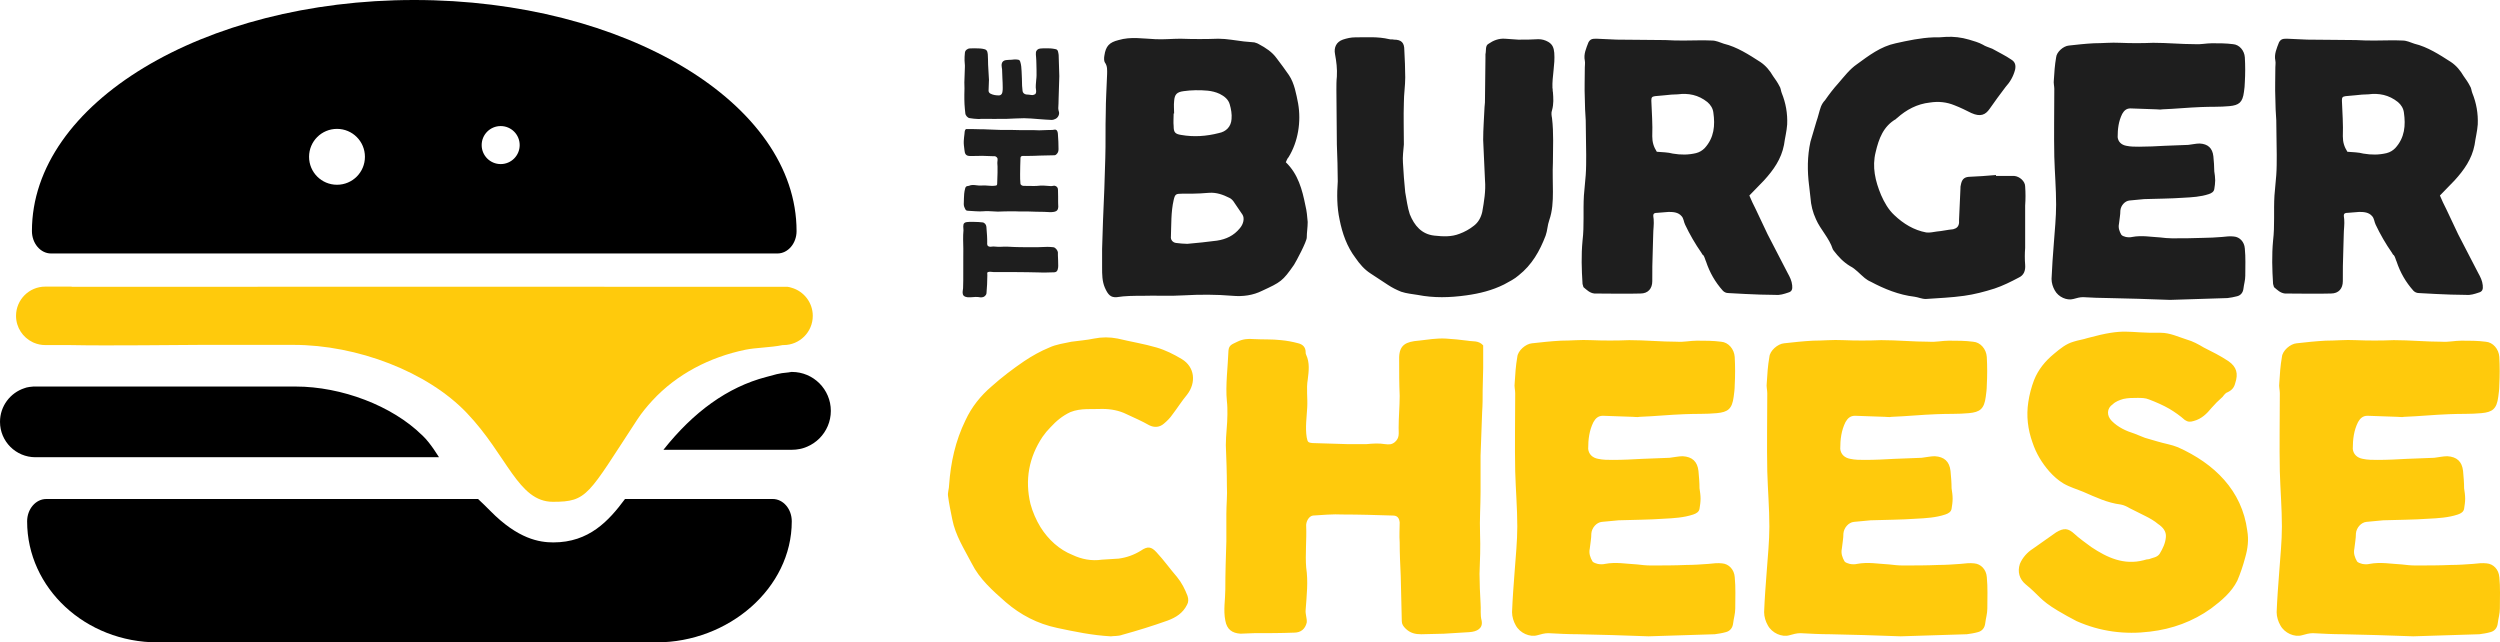
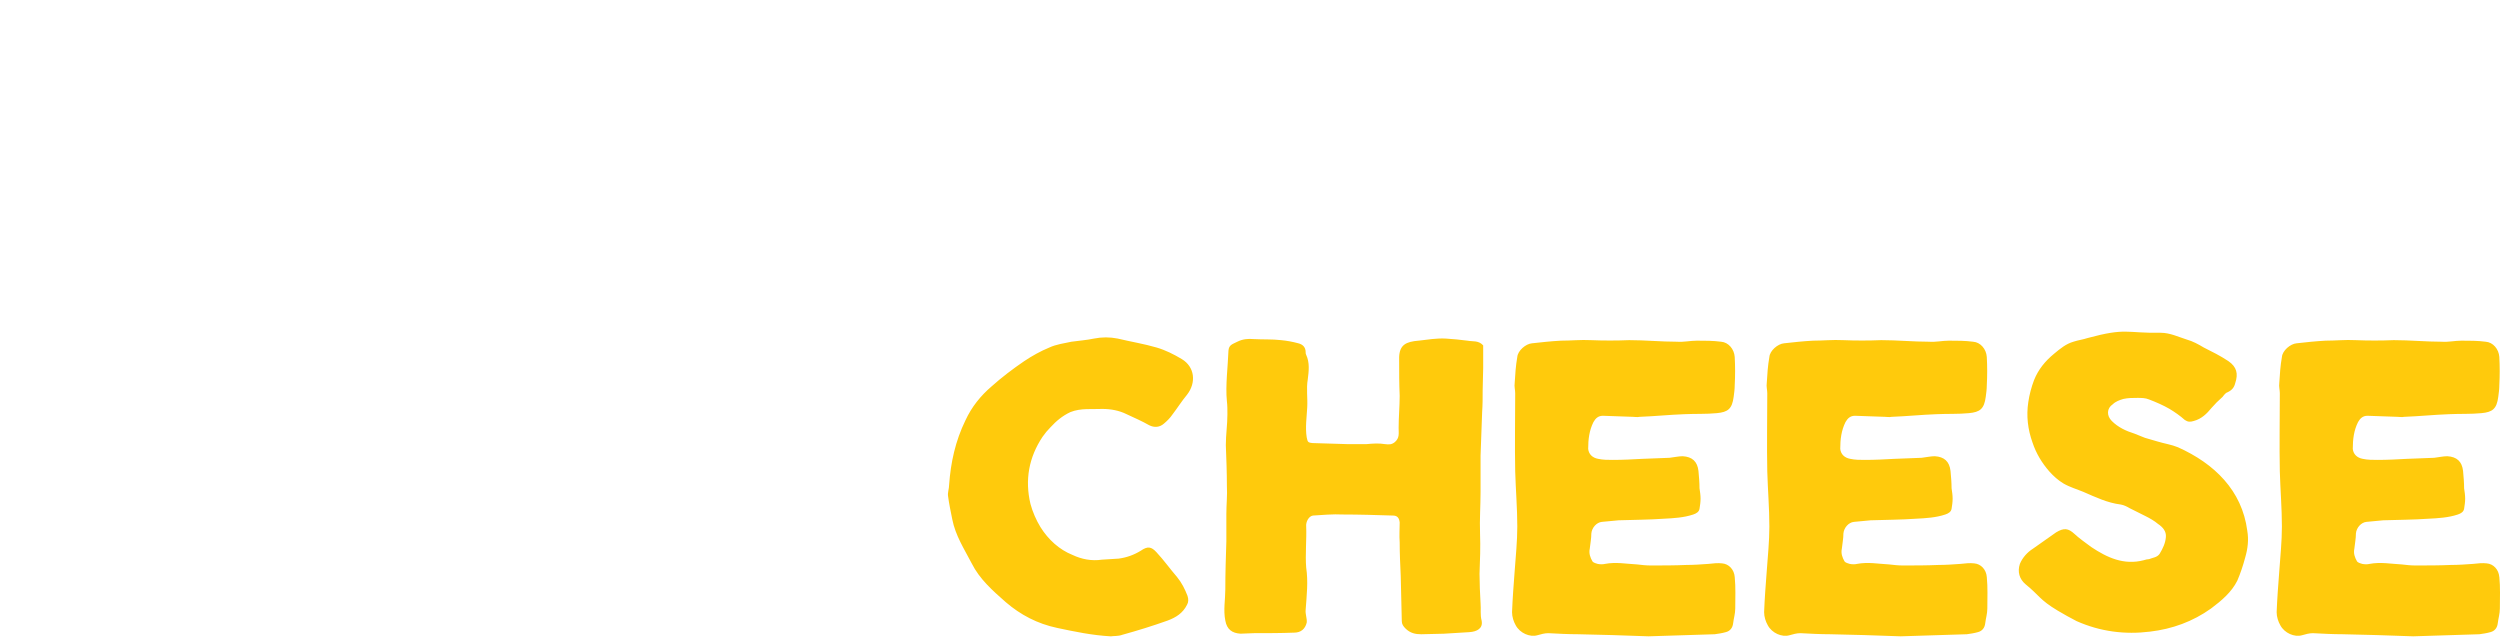
<svg xmlns="http://www.w3.org/2000/svg" width="324.637" height="83.414" viewBox="0 0 324.637 83.414">
-   <path d="M100.336 64.797H81.16c-2.106 2.84-4.667 5.637-9.303 5.637-1.792 0-4.584-.424-8.192-4.096-.466-.477-1-.994-1.583-1.54H6.007c-1.367 0-2.484 1.308-2.484 2.9 0 8.683 7.587 15.716 16.948 15.716h64.774c9.36 0 17.57-7.033 17.57-15.715.007-1.595-1.11-2.903-2.478-2.903zM53.79 0C26.37 0 4.146 13.435 4.146 30.005c0 1.6 1.117 2.91 2.48 2.91h94.328c1.368 0 2.484-1.31 2.484-2.906C103.437 13.434 81.212 0 53.79 0zM43.76 23.992c-2.007 0-3.627-1.62-3.627-3.63 0-2.007 1.62-3.627 3.628-3.627s3.627 1.62 3.627 3.627c0 2.01-1.62 3.63-3.627 3.63zm21.257-2.686c-1.367 0-2.47-1.102-2.47-2.466 0-1.367 1.103-2.47 2.47-2.47 1.365 0 2.466 1.103 2.466 2.47 0 1.364-1.1 2.466-2.465 2.466z" />
  <g fill="#1E1E1E">
-     <path d="M149.98 5.087c1.124.06 2.25-.06 3.313-.06 1.658.06 3.315.06 4.914 0 1.124 0 2.248.237 3.314.355l1.362.12c.178.058.414.118.592.236.887.473 1.717 1.006 2.31 1.835.53.71 1.123 1.48 1.597 2.19.712 1.065.948 2.486 1.185 3.67.414 2.367 0 4.97-1.243 6.984-.177.178-.236.414-.354.65 1.598 1.54 2.13 3.552 2.545 5.624.178.71.236 1.42.296 2.132 0 .71-.12 1.36-.12 2.013 0 .533-1.36 3.078-1.656 3.55-1.48 2.13-1.717 2.25-4.144 3.375-1.184.592-2.486.77-3.848.65-2.13-.177-4.202-.177-6.333-.058-1.836.118-3.61 0-5.446.06-1.065 0-2.13 0-3.255.177-.77.058-1.126-.297-1.54-1.244-.355-.83-.355-1.717-.355-2.604v-2.427l.12-3.73c.117-2.722.236-5.385.295-8.108.06-1.776 0-4.025.06-5.8 0-1.717.118-3.375.176-5.09 0-.475.06-1.007-.295-1.48-.118-.178-.118-.592-.06-.888.18-1.244.652-1.718 1.836-2.014 1.596-.475 3.195-.18 4.733-.12zm4.202 26.576c1.302-.12 2.545-.237 3.848-.415 1.184-.178 2.19-.65 2.96-1.598.473-.533.65-1.302.354-1.775l-1.006-1.48c-.178-.296-.415-.592-.71-.71-.83-.415-1.658-.71-2.605-.65-.77.058-1.54.117-2.31.117h-1.243c-.77 0-.887.06-1.065.83-.355 1.538-.296 3.196-.355 4.734-.06.415.237.77.65.83.476.058 1.008.117 1.482.117zm-1.717-16.93h-.06c0 .534-.058 1.126 0 1.658 0 .77.18 1.007.95 1.126 1.655.296 3.313.177 4.91-.237.948-.178 1.6-.83 1.658-1.836.06-.592-.06-1.302-.237-1.894-.177-.65-.71-1.065-1.302-1.36-1.006-.475-2.07-.475-3.137-.475-.532 0-1.065.06-1.54.12-.887.117-1.183.413-1.242 1.3-.06.534 0 1.067 0 1.6zM183.066 27.816c.593 1.48 1.54 2.604 3.196 2.78 1.125.12 2.19.18 3.256-.235.65-.236 1.302-.59 1.895-1.064.53-.415.887-1.006 1.064-1.776.237-1.36.474-2.723.355-4.143l-.236-5.21c0-1.42.118-2.84.177-4.26.06-.415.06-.77.06-1.126 0-1.774.06-3.49.06-5.267V7.04c.118-.473-.06-1.124.413-1.36.593-.416 1.303-.71 2.13-.652l1.718.12c.89 0 1.776 0 2.605-.06.472 0 .886.118 1.3.355.593.355.71.83.77 1.42.12 1.54-.295 3.078-.236 4.558.06.18 0 .356.06.534.06.77.118 1.54-.118 2.368-.12.296-.06.71 0 1.006.236 1.953.118 3.847.118 5.74-.06 1.303 0 2.605 0 3.85 0 1.242-.06 2.485-.474 3.668-.236.65-.236 1.362-.474 2.012-.77 2.013-1.775 3.79-3.492 5.15-.532.474-1.243.83-1.894 1.184-1.54.77-3.197 1.184-4.913 1.42-2.13.297-4.202.356-6.333-.06-.71-.117-1.42-.176-2.13-.413-.593-.238-1.185-.534-1.718-.89l-2.25-1.478c-.828-.533-1.42-1.243-1.953-2.012-1.124-1.48-1.716-3.196-2.07-4.972-.355-1.657-.355-3.314-.238-4.972 0-1.6-.06-3.197-.117-4.794 0-2.368-.06-4.735-.06-7.103 0-.593 0-1.185.06-1.717.06-1.006-.06-1.954-.237-2.9-.177-.89.178-1.6 1.008-1.895.532-.178 1.064-.296 1.598-.296 1.48 0 2.96-.118 4.44.237.177.058.413 0 .59.058 1.007 0 1.362.414 1.362 1.36.06 1.185.118 2.37.118 3.552 0 1.065-.177 2.19-.177 3.256-.062 1.834 0 3.61 0 5.445-.062.77-.18 1.6-.12 2.368.06 1.302.178 2.604.296 3.847.176.946.294 1.953.59 2.84zM232.194 37.996c-.533.178-1.065.355-1.658.296-1.302 0-2.604-.06-3.906-.118l-2.19-.118c-.296 0-.532-.12-.71-.296-1.006-1.125-1.717-2.368-2.19-3.79-.117-.235-.177-.59-.354-.828-.118-.06-.178-.177-.236-.296-.83-1.184-1.54-2.427-2.13-3.67-.18-.354-.18-.828-.475-1.124-.414-.474-1.007-.533-1.657-.533l-1.48.118c-.65 0-.532.296-.473.83.06.65-.06 1.36-.06 2.012 0 .71-.06 1.42-.06 2.13-.06 1.302-.06 2.604-.06 3.906 0 .947-.532 1.6-1.538 1.6-1.953.058-3.966 0-5.98 0-.59-.06-1.005-.475-1.42-.83l-.118-.414c-.12-1.895-.18-3.73 0-5.624.236-1.953.06-3.906.177-5.86l.237-2.663c.06-.83.06-1.717.06-2.604 0-1.48-.06-3.018-.06-4.498-.06-.947-.118-1.894-.118-2.84-.06-1.303 0-2.665 0-4.026 0-.296.06-.592 0-.888-.178-.83.177-1.598.473-2.368.236-.414.474-.474 1.006-.474l2.663.12c2.13 0 4.202.058 6.333.058.828.06 1.657.06 2.486.06 1.183 0 2.366-.06 3.55 0 .532 0 1.006.236 1.54.414 1.716.415 3.254 1.42 4.733 2.368.71.473 1.244 1.124 1.658 1.835.296.415.593.83.83 1.303.177.237.177.592.295.888.532 1.303.77 2.664.71 4.085-.06.888-.295 1.776-.414 2.664-.354 1.833-1.36 3.254-2.603 4.616l-1.895 1.953c.236.59.533 1.183.828 1.775l1.54 3.255 2.603 5.03c.296.534.532 1.007.592 1.6.06.532-.058.828-.53.946zm-9.707-23.38c-.06-.533-.355-1.006-.77-1.36-1.184-.948-2.486-1.185-3.848-1.007-.534 0-1.126.058-1.658.118l-1.302.118c-.414.06-.475.178-.475.592.06 1.54.178 3.078.12 4.617 0 .77.177 1.36.59 2.013.712.06 1.42.06 2.072.237 1.065.178 2.013.178 3.02-.06.473-.118.828-.355 1.124-.65 1.245-1.363 1.363-2.96 1.127-4.62zM234.917 24.086c-.236-1.894-.236-3.788.178-5.682l.77-2.604c.236-.65.355-1.302.592-1.954.118-.296.296-.592.532-.83.532-.77 1.123-1.538 1.716-2.19.77-.887 1.48-1.834 2.427-2.485 1.54-1.123 3.078-2.307 5.03-2.72 1.6-.356 3.257-.71 4.913-.77.533 0 1.066 0 1.6-.06 1.006-.06 2.012.06 3.018.355.592.177 1.243.355 1.775.65.354.238.828.356 1.242.534.83.473 1.717.887 2.486 1.42.474.296.592.71.474 1.302-.236.888-.65 1.598-1.243 2.25-.71.946-1.422 1.894-2.072 2.84-.533.77-1.184 1.066-2.367.534-.71-.355-1.42-.71-2.19-1.006-1.006-.415-2.07-.533-3.195-.355-1.658.177-3.078.947-4.262 2.012-.06.06-.12.06-.12.118-1.656.947-2.247 2.545-2.662 4.32-.473 1.895-.06 3.73.71 5.565.415.946.948 1.894 1.718 2.604 1.184 1.125 2.545 1.953 4.143 2.25.476.058.89-.06 1.362-.12.71-.058 1.422-.236 2.13-.295.476-.12.712-.356.77-.83v-.414l.18-4.025c0-.177 0-.354.06-.532.117-.592.354-.947 1.006-1.006 1.184-.06 2.367-.118 3.55-.236v.118h2.368c.71.06 1.42.71 1.42 1.36.06.83.06 1.658 0 2.487v5.505c-.058.71-.058 1.48 0 2.19.06.77-.176 1.36-.828 1.657-1.006.533-2.07 1.065-3.137 1.42-1.3.415-2.662.77-3.964.947-1.658.236-3.315.295-4.973.413-.533 0-1.006-.236-1.48-.295-2.012-.237-3.906-1.006-5.682-1.954-.295-.118-.532-.296-.77-.474-.65-.532-1.183-1.184-1.893-1.54-.888-.532-1.54-1.242-2.132-2.012l-.117-.178c-.474-1.48-1.6-2.545-2.19-3.906-.414-.888-.65-1.835-.71-2.782l-.18-1.596zM291.5 32.255c.12 1.184.06 2.368.06 3.55 0 .593-.177 1.126-.236 1.658s-.355.888-.83 1.006c-.413.118-.827.177-1.24.236l-7.46.237c-2.9-.12-5.445-.178-7.932-.237-1.124 0-2.248-.06-3.373-.118-.415 0-.83.118-1.244.236-.83.237-1.953-.236-2.427-1.124-.237-.415-.415-.947-.415-1.48.06-1.54.178-3.078.296-4.617.12-1.657.297-3.374.297-5.03 0-2.073-.178-4.145-.236-6.216-.06-2.96 0-5.86 0-8.82 0-.354-.118-.77-.06-1.124.06-1.006.12-1.953.297-2.96.06-.71.947-1.478 1.657-1.538 1.065-.12 2.13-.237 3.255-.296 1.124 0 2.25-.12 3.374-.06 1.42.06 2.9.06 4.32 0 1.835 0 3.61.177 5.387.177.77.06 1.48-.118 2.25-.118.888 0 1.835 0 2.723.117.83.06 1.48.83 1.538 1.716.062 1.065.062 2.13 0 3.196 0 .414-.058.887-.116 1.3-.178 1.363-.65 1.718-1.895 1.836-1.185.118-2.428.06-3.67.118-1.658.06-3.375.237-5.032.296-.296.06-.532 0-.77 0l-3.373-.12c-.533 0-.83.297-1.066.71-.474.948-.593 1.954-.593 3.02.06.592.475 1.006 1.125 1.125.533.118 1.125.118 1.657.118 1.124 0 2.248-.06 3.313-.118l3.078-.118c.533-.06 1.008-.178 1.48-.178 1.065.058 1.658.59 1.776 1.656.06.65.118 1.302.118 1.954.06.414.118.77.118 1.184 0 .355-.06.77-.118 1.125-.06.354-.355.532-.71.65-1.065.355-2.19.414-3.315.474-1.657.118-3.374.118-5.09.177l-1.896.18c-.592.058-1.124.65-1.184 1.3 0 .593-.12 1.126-.178 1.717-.118.533.06 1.006.297 1.42.116.178.413.237.59.297.296.06.593.06.83 0 1.24-.237 2.426 0 3.61.06.532.058 1.006.117 1.538.117 1.36 0 2.663 0 4.024-.058.83 0 1.658-.06 2.486-.118.533-.06 1.066-.12 1.54-.06.772.06 1.364.712 1.422 1.54zM321.866 37.996c-.533.178-1.065.355-1.657.296-1.304 0-2.605-.06-3.908-.118l-2.19-.118c-.295 0-.532-.12-.71-.296-1.006-1.125-1.716-2.368-2.19-3.79-.117-.235-.177-.59-.354-.828-.118-.06-.178-.177-.236-.296-.83-1.184-1.54-2.427-2.13-3.67-.18-.354-.18-.828-.475-1.124-.414-.474-1.006-.533-1.657-.533l-1.48.118c-.65 0-.532.296-.473.83.06.65-.06 1.36-.06 2.012 0 .71-.06 1.42-.06 2.13-.06 1.302-.06 2.604-.06 3.906 0 .947-.532 1.6-1.538 1.6-1.954.058-3.967 0-5.98 0-.592-.06-1.006-.475-1.42-.83l-.12-.414c-.117-1.895-.176-3.73 0-5.624.238-1.953.06-3.906.18-5.86l.236-2.663c.06-.83.06-1.717.06-2.604 0-1.48-.06-3.018-.06-4.498-.06-.947-.12-1.894-.12-2.84-.058-1.303 0-2.665 0-4.026 0-.296.06-.592 0-.888-.176-.83.18-1.598.475-2.368.238-.414.475-.474 1.008-.474l2.663.12c2.132 0 4.204.058 6.334.058.83.06 1.658.06 2.486.06 1.184 0 2.368-.06 3.552 0 .532 0 1.006.236 1.538.414 1.717.415 3.256 1.42 4.735 2.368.71.473 1.243 1.124 1.657 1.835.297.415.593.83.83 1.303.177.237.177.592.295.888.533 1.303.77 2.664.71 4.085-.06.888-.295 1.776-.414 2.664-.354 1.833-1.36 3.254-2.604 4.616l-1.895 1.953c.236.59.532 1.183.83 1.775l1.537 3.255 2.604 5.03c.296.534.533 1.007.592 1.6.06.532-.06.828-.532.946zm-9.708-23.38c-.06-.533-.354-1.006-.77-1.36-1.184-.948-2.485-1.185-3.847-1.007-.53 0-1.124.058-1.656.118l-1.303.118c-.413.06-.473.178-.473.592.06 1.54.178 3.078.12 4.617 0 .77.177 1.36.59 2.013.71.06 1.42.06 2.072.237 1.064.178 2.012.178 3.02-.06.472-.118.827-.355 1.123-.65 1.244-1.363 1.362-2.96 1.125-4.62z" />
-   </g>
+     </g>
  <g fill="#FFCA0C">
    <path d="M151.614 80.586c-1.91.682-3.888 1.296-5.865 1.842-.546.204-1.092.137-1.5.204-2.456-.136-4.707-.614-6.957-1.09-2.59-.546-4.773-1.706-6.683-3.343-1.705-1.5-3.41-3-4.433-5.048-.955-1.84-2.114-3.613-2.523-5.73-.204-1.02-.41-1.976-.545-3-.07-.476.136-.954.136-1.43.205-2.934.818-5.73 2.114-8.39.818-1.772 1.978-3.205 3.41-4.432 1.296-1.16 2.728-2.25 4.228-3.273 1.023-.682 2.114-1.296 3.273-1.773.887-.41 1.91-.546 2.865-.75.955-.137 1.978-.205 2.932-.41 1.023-.204 2.046-.204 3.07 0 1.704.41 3.408.683 5.045 1.16 1.16.34 2.25.887 3.273 1.5 1.704 1.023 1.91 3.068.683 4.638-.683.818-1.23 1.704-1.91 2.59-.273.41-.682.82-1.09 1.16-.547.478-1.23.546-1.91.205-.956-.546-1.91-.954-2.934-1.433-.955-.477-2.045-.682-3.137-.682-1.364.068-2.796-.137-4.16.41-1.023.477-1.842 1.158-2.59 1.977-.41.41-.683.75-1.024 1.228-1.773 2.658-2.32 5.592-1.57 8.73.274 1.02.75 2.112 1.297 3 1.022 1.636 2.455 2.932 4.16 3.613 1.16.547 2.455.82 3.82.615l2.182-.137c1.022-.137 1.978-.478 2.864-1.023.887-.613 1.364-.545 2.046.205.955 1.023 1.772 2.182 2.66 3.205.613.75 1.022 1.568 1.363 2.455.137.41.137.818-.067 1.16-.548 1.09-1.433 1.638-2.524 2.046zM184.21 44.238c1.16-.137 2.386-.34 3.546-.272.955.067 1.84.136 2.796.272.682.137 1.433-.068 2.046.613v2.935c0 .954-.068 1.908-.068 2.932 0 .955 0 1.842-.068 2.797l-.205 5.66v4.705c0 1.772-.136 3.613-.067 5.386.067 1.773 0 3.48-.068 5.252 0 1.09.068 2.727.136 3.818.068.75-.067 1.5.137 2.25.205 1.023-.613 1.432-1.568 1.5l-3.342.205c-.954 0-1.977.07-2.932.07-.75 0-1.432-.138-2.046-.75-.272-.274-.478-.547-.478-.956l-.138-5.865c-.068-1.433-.136-2.933-.136-4.364-.068-.887 0-1.773 0-2.592-.068-.613-.34-.887-.887-.887-2.184-.068-4.365-.137-6.548-.137-1.16-.068-2.728.068-3.82.137-.544.068-.953.818-.885 1.432.067 1.567-.137 3.75 0 5.32.272 1.84.067 3.612-.068 5.454-.07.613.203 1.16.135 1.705-.204.817-.75 1.294-1.637 1.294-1.704.068-3.477.068-5.182.068-.614 0-1.16.068-1.773.068-1.092-.068-1.773-.546-1.978-1.705-.273-1.363 0-2.728 0-4.023 0-2.113.067-4.16.136-6.273V66.74c0-1.227.138-2.455.07-3.613 0-1.774-.07-3.548-.138-5.32 0-1.364.205-2.66.205-4.024 0-.545 0-1.158-.068-1.704-.205-1.978.136-4.57.204-6.547.068-.75.477-.818 1.158-1.16.684-.34 1.365-.408 2.115-.34 1.158.067 2.387 0 3.546.136.75.07 1.5.206 2.25.41.546.137.955.478.955 1.16 0 .136 0 .204.068.34.478 1.023.34 2.114.204 3.206-.204 1.16 0 2.387-.068 3.613-.068 1.228-.272 2.66-.068 3.887.137.546.068.683.75.75l4.502.137h2.522c.75-.068 1.57-.137 2.388 0 .545.068.887.068 1.295-.272.615-.546.48-1.092.48-1.842 0-1.363.136-2.796.136-4.16-.068-1.568-.068-3.068-.068-4.637v-.41c.067-1.57.885-1.978 2.52-2.115zM225.262 74.926c.137 1.364.068 2.73.068 4.092 0 .682-.205 1.296-.273 1.91-.067.613-.408 1.022-.954 1.158-.478.137-.955.205-1.433.273l-8.592.27c-3.342-.135-6.274-.203-9.14-.27-1.294 0-2.59-.07-3.886-.138-.478 0-.955.137-1.432.273-.955.272-2.25-.273-2.797-1.297-.272-.477-.477-1.09-.477-1.704.068-1.772.204-3.546.34-5.32.137-1.908.342-3.886.342-5.796 0-2.387-.205-4.773-.272-7.16-.068-3.41 0-6.75 0-10.16 0-.41-.137-.887-.068-1.297.068-1.157.136-2.25.34-3.408.07-.818 1.093-1.705 1.91-1.773 1.228-.137 2.456-.273 3.75-.342 1.296 0 2.593-.137 3.888-.068 1.637.068 3.342.068 4.98 0 2.112 0 4.16.205 6.204.205.887.068 1.705-.137 2.592-.137 1.023 0 2.114 0 3.137.137.954.068 1.704.955 1.772 1.978.068 1.228.068 2.454 0 3.683 0 .477-.068 1.022-.137 1.5-.204 1.568-.75 1.98-2.182 2.114-1.364.136-2.797.067-4.23.136-1.908.068-3.886.273-5.796.342-.34.068-.613 0-.886 0l-3.887-.137c-.613 0-.955.342-1.227.82-.546 1.09-.683 2.25-.683 3.478.068.682.546 1.158 1.296 1.295.612.137 1.295.137 1.908.137 1.296 0 2.592-.068 3.82-.137l3.545-.137c.614-.068 1.16-.204 1.705-.204 1.228.068 1.91.682 2.046 1.91.068.75.137 1.5.137 2.25.068.478.137.886.137 1.364 0 .408-.068.887-.136 1.295-.067.41-.41.614-.817.75-1.23.41-2.523.48-3.82.547-1.908.137-3.887.137-5.863.204l-2.183.206c-.683.068-1.296.75-1.364 1.5 0 .682-.137 1.296-.205 1.98-.136.612.068 1.157.342 1.635.137.206.477.273.682.342.34.068.682.068.955 0 1.432-.272 2.796 0 4.16.068.613.068 1.158.137 1.772.137 1.567 0 3.068 0 4.637-.068.954 0 1.91-.07 2.863-.138.614-.068 1.23-.136 1.773-.068.89.067 1.57.818 1.64 1.772zM257.996 74.926c.136 1.364.068 2.73.068 4.092 0 .682-.205 1.296-.272 1.91-.068.613-.41 1.022-.955 1.158-.478.137-.955.205-1.433.273l-8.592.27c-3.343-.135-6.274-.203-9.14-.27-1.295 0-2.59-.07-3.886-.138-.478 0-.955.137-1.433.273-.955.272-2.25-.273-2.796-1.297-.272-.477-.478-1.09-.478-1.704.067-1.772.204-3.546.34-5.32.137-1.908.342-3.886.342-5.796 0-2.387-.205-4.773-.272-7.16-.068-3.41 0-6.75 0-10.16 0-.41-.137-.887-.068-1.297.068-1.157.136-2.25.34-3.408.068-.818 1.092-1.705 1.91-1.773 1.228-.137 2.455-.273 3.75-.342 1.297 0 2.592-.137 3.888-.068 1.637.068 3.342.068 4.978 0 2.115 0 4.16.205 6.206.205.887.068 1.705-.137 2.592-.137 1.022 0 2.114 0 3.138.137.954.068 1.704.955 1.772 1.978.068 1.228.068 2.454 0 3.683 0 .477-.068 1.022-.137 1.5-.205 1.568-.75 1.98-2.183 2.114-1.364.136-2.796.067-4.23.136-1.908.068-3.887.273-5.795.342-.342.068-.614 0-.887 0l-3.887-.137c-.614 0-.955.342-1.23.82-.544 1.09-.68 2.25-.68 3.478.067.682.544 1.158 1.295 1.295.614.137 1.296.137 1.91.137 1.294 0 2.59-.068 3.817-.137l3.547-.137c.613-.068 1.16-.204 1.705-.204 1.227.068 1.908.682 2.045 1.91.068.75.137 1.5.137 2.25.068.478.137.886.137 1.364 0 .408-.067.887-.136 1.295-.068.41-.41.614-.818.75-1.228.41-2.523.48-3.818.547-1.91.137-3.888.137-5.865.204l-2.182.206c-.682.068-1.295.75-1.363 1.5 0 .682-.137 1.296-.204 1.98-.137.612.067 1.157.34 1.635.137.206.48.273.683.342.34.068.683.068.954 0 1.433-.272 2.797 0 4.16.068.614.068 1.16.137 1.773.137 1.568 0 3.068 0 4.637-.068.955 0 1.91-.07 2.864-.138.614-.068 1.228-.136 1.773-.068.888.067 1.57.818 1.64 1.772zM291.82 68.925c.204 1.16.068 2.32-.272 3.478-.273 1.023-.613 2.047-1.023 3-.75 1.502-2.046 2.592-3.41 3.615-2.387 1.705-5.046 2.66-7.91 3-3.273.41-6.48 0-9.547-1.363-.818-.41-1.637-.887-2.455-1.363-2.387-1.433-2.387-1.98-4.16-3.41-.818-.682-1.09-1.637-.75-2.66.342-.818.955-1.5 1.705-1.977l3-2.115c1.023-.613 1.568-.545 2.387.205.41.41 1.705 1.364 2.183 1.705 2.046 1.363 4.228 2.387 6.82 1.705.204-.068.477-.137.68-.137.48-.205 1.024-.205 1.365-.682.41-.682.75-1.364.818-2.183.07-.75-.408-1.296-1.02-1.704-.48-.41-1.093-.752-1.638-1.024l-2.046-1.023c-.34-.204-.75-.408-1.16-.477-1.704-.205-3.272-.955-4.84-1.637-.82-.343-1.774-.615-2.593-1.093-.682-.408-1.296-.955-1.842-1.568-.953-1.092-1.703-2.32-2.18-3.75-.614-1.706-.82-3.48-.547-5.253.137-.954.41-1.977.75-2.863.546-1.364 1.433-2.455 2.592-3.41.818-.682 1.568-1.296 2.523-1.568.613-.205 1.228-.273 1.84-.478 5.048-1.364 4.91-.614 9.48-.683 1.228 0 2.318.546 3.41.887.75.205 1.5.614 2.182 1.023 1.09.545 2.183 1.092 3.205 1.773 1.09.75 1.296 1.637.886 2.863-.135.548-.407.888-.953 1.16-.272.07-.478.342-.682.614-.546.478-1.022.955-1.433 1.432-.613.75-1.295 1.433-2.318 1.705-.477.138-.75.138-1.16-.135-.613-.546-1.295-1.022-1.977-1.433-.818-.477-1.773-.887-2.66-1.227-.477-.205-1.022-.205-1.5-.205-.613 0-1.228 0-1.84.137-.48.136-1.023.34-1.365.682-.818.544-.818 1.5-.137 2.18.818.82 1.842 1.297 2.933 1.638l1.364.546 1.637.478c.886.272 1.84.41 2.658.75 4.706 2.113 8.32 5.592 9.002 10.843zM324.552 74.926c.137 1.364.068 2.73.068 4.092 0 .682-.205 1.296-.272 1.91-.068.613-.41 1.022-.955 1.158-.478.137-.955.205-1.433.273l-8.592.27c-3.342-.135-6.274-.203-9.14-.27-1.294 0-2.59-.07-3.886-.138-.478 0-.955.137-1.433.273-.955.272-2.25-.273-2.797-1.297-.272-.477-.478-1.09-.478-1.704.068-1.772.205-3.546.342-5.32.136-1.908.34-3.886.34-5.796 0-2.387-.204-4.773-.27-7.16-.07-3.41 0-6.75 0-10.16 0-.41-.138-.887-.07-1.297.07-1.157.137-2.25.342-3.408.067-.818 1.09-1.705 1.908-1.773 1.228-.137 2.455-.273 3.75-.342 1.296 0 2.592-.137 3.888-.068 1.637.068 3.342.068 4.98 0 2.112 0 4.16.205 6.204.205.887.068 1.705-.137 2.592-.137 1.023 0 2.114 0 3.137.137.954.068 1.704.955 1.772 1.978.068 1.228.068 2.454 0 3.683 0 .477-.068 1.022-.137 1.5-.204 1.568-.75 1.98-2.182 2.114-1.364.136-2.797.067-4.23.136-1.908.068-3.886.273-5.795.342-.342.068-.614 0-.887 0l-3.887-.137c-.613 0-.954.342-1.228.82-.545 1.09-.682 2.25-.682 3.478.068.682.546 1.158 1.296 1.295.612.137 1.295.137 1.908.137 1.296 0 2.592-.068 3.82-.137l3.545-.137c.613-.068 1.16-.204 1.705-.204 1.228.068 1.91.682 2.046 1.91.067.75.136 1.5.136 2.25.068.478.137.886.137 1.364 0 .408-.068.887-.137 1.295-.068.41-.41.614-.818.75-1.228.41-2.523.48-3.818.547-1.91.137-3.888.137-5.865.204l-2.183.206c-.683.068-1.296.75-1.364 1.5 0 .682-.137 1.296-.204 1.98-.138.612.066 1.157.34 1.635.136.206.477.273.682.342.34.068.682.068.955 0 1.432-.272 2.796 0 4.16.068.613.068 1.158.137 1.772.137 1.567 0 3.067 0 4.637-.068.954 0 1.91-.07 2.863-.138.614-.068 1.23-.136 1.773-.068.89.067 1.57.818 1.64 1.772z" />
  </g>
  <g fill="#1E1E1E">
-     <path d="M127.25 38.604c-.373-.088-.854-.022-1.226 0h-.175c-.285.02-.723-.067-.81-.373-.087-.262 0-.546.022-.808 0-.328.023-.678.023-1.006l.003-2.864c0-.81.023-1.64-.02-2.45-.02-.392.023-.808.045-1.2 0-.263-.108-.745.11-.94.175-.153.46-.13.678-.153.33-.022.81.022 1.16.022l.503.044c.284.022.502.285.524.57l.085 1.18c.02.284.02.59.02.875-.02.263 0 .46.285.526.175.044.328-.02.502-.02.305 0 .59.065.895.044.656-.043 1.203-.02 1.88.024.525.022 1.05.023 1.552.023l1.443.002c.416 0 .853-.044 1.268-.043.24 0 .503.022.743.044.286.023.57.374.613.68v.37c.02.46.042.92.042 1.378 0 .153-.022.306-.066.46-.067.24-.198.35-.44.37-.655 0-1.267.064-1.923.02-1.027-.045-2.077-.024-3.104-.047l-2.842-.002c-.218 0-.545-.088-.742 0-.153.042-.088.24-.088.393 0 .788-.045 1.575-.112 2.362-.044.284-.307.503-.59.524-.085-.002-.194.02-.26-.002zM125.236 19.45c-.043-.37-.108-.764-.086-1.136.022-.306.044-.59.088-.896.044-.22-.02-.46.197-.656h.94c.306 0 .612.023.94.023.306 0 .59 0 .896.023l1.815.067 1.51.002c.567 0 1.158.045 1.726.023.57-.02 1.116 0 1.684.024.35 0 .875-.02 1.225-.042.24-.02.48.022.72-.042.328-.065.46.197.48.503l.065 1.07c0 .307.02.635.02.94 0 .24-.043.46-.24.657-.088.087-.175.153-.307.153l-1.88.042c-.46.02-.94.042-1.4.042-.284.02-.568 0-.83 0-.197.02-.284.108-.284.283-.023.7-.046 1.4-.047 2.1-.022.37.02.874.043 1.223.02.175.262.307.458.285.503-.02 1.202.045 1.705.002.59-.086 1.16-.02 1.75.024.196.022.37-.065.545-.043.263.067.416.242.416.526.02.547.02 1.115.02 1.662 0 .197.02.372.02.568-.02.35-.175.568-.546.634-.438.086-.875 0-1.29 0-.678-.002-1.334-.024-2.012-.047h-1.137c-.395 0-.788-.046-1.16-.024-.568 0-1.137.02-1.706.04-.437 0-.853-.065-1.29-.066-.174 0-.372 0-.546.02-.634.065-1.465-.045-2.1-.068-.24-.02-.26-.152-.37-.372-.11-.22-.13-.437-.11-.678.023-.372.002-.765.046-1.137.022-.242.066-.482.132-.723.044-.175.153-.306.372-.305.044 0 .066 0 .11-.022.328-.153.678-.11 1.027-.064.372.066.765 0 1.16.023.393.02.852.087 1.245.022.175-.043.22-.022.24-.24l.046-1.443v-.81c-.02-.24-.043-.503 0-.765.023-.174.023-.284-.086-.416-.175-.198-.35-.154-.59-.155-.437 0-.896-.044-1.333-.045-.503.02-.984.02-1.487.02h-.13c-.5-.022-.63-.284-.674-.81zM135.09 6.302c.437-.043.874-.02 1.31-.02.22 0 .417.065.614.087.196.02.328.13.37.306.044.153.066.306.088.46l.084 2.754c-.044 1.07-.067 2.01-.09 2.93 0 .415-.023.83-.045 1.246 0 .153.044.306.087.46.087.305-.088.72-.416.895-.152.088-.35.153-.546.153-.568-.022-1.137-.067-1.705-.11-.613-.045-1.247-.112-1.86-.113-.764 0-1.53.064-2.294.085-1.093.02-2.165-.002-3.258-.003-.13 0-.284.043-.415.02-.372-.02-.722-.043-1.093-.11-.262-.022-.546-.35-.568-.613-.043-.395-.086-.788-.108-1.204 0-.416-.043-.83-.02-1.246.022-.525.022-1.07 0-1.596.002-.678.07-1.334.07-1.99.02-.284-.044-.546-.044-.83 0-.33 0-.68.045-1.007.02-.306.306-.546.634-.568.392-.022.786-.022 1.18 0 .152 0 .327.022.48.044.502.067.633.24.677.7.043.438.02.897.042 1.356.02.612.085 1.246.106 1.858.022.11 0 .197 0 .284l-.045 1.247c0 .195.11.305.263.393.35.176.72.22 1.115.22.218-.02.372-.174.416-.415.044-.197.044-.416.044-.612 0-.415-.02-.83-.042-1.224l-.042-1.137c-.022-.197-.065-.372-.065-.546.02-.395.218-.613.612-.656.24-.02.48-.043.72-.043.154-.02.285-.042.44-.04.13 0 .283.02.414.043.13.02.197.13.24.263.13.394.152.81.174 1.225.043.613.042 1.247.063 1.88l.065.7c.022.22.24.417.48.44.22 0 .416.043.634.065.197.044.372-.02.525-.11.065-.042.087-.152.11-.217.02-.11.02-.22 0-.307-.088-.457 0-.895.022-1.332.02-.197.043-.372.043-.57 0-.5 0-.983-.02-1.486 0-.306-.02-.612-.042-.918-.02-.197-.042-.394-.02-.568.023-.284.264-.502.57-.524z" />
-   </g>
-   <path fill="#FFCA0C" d="M102.804 37.37c-.175-.06-.356-.105-.545-.128-.153-.02-91.834 0-92.954 0v-.024H5.878c-2.097 0-3.796 1.7-3.796 3.795 0 1.513.888 2.815 2.168 3.426.025.02.07.042.132.06.46.198.964.31 1.496.31h3.095c5.438.11 13.996-.025 17.074-.025h12.067c8.253 0 17.386 3.47 22.506 8.843 5.267 5.525 6.656 11.535 11.18 11.535s4.52-.868 10.953-10.68c.574-.876 1.242-1.687 1.95-2.456 3.193-3.464 7.48-5.65 12.062-6.604 1.405-.293 3.263-.28 4.877-.613h.106c2.097 0 3.796-1.7 3.796-3.796-.002-1.73-1.16-3.186-2.742-3.644z" />
-   <path d="M54.87 56.564c-.025-.024-.054-.046-.08-.07-3.862-3.8-10.432-6.3-16.393-6.3-2.017 0-33.984-.005-34.075 0-.143 0-.866.08-1.15.214-1.84.6-3.172 2.328-3.172 4.37 0 2.538 2.058 4.595 4.597 4.595h52.41c-.05-.037-1.035-1.76-2.136-2.81zM102.836 48.3c-.073 0-.148.002-.224.004-.002 0-.004-.003-.007-.005-.04 0-.08.005-.12.007-.182.006.364.017.174.03-.088.007-.173.015-.26.02-.01.003-.02.003-.03.005-1.295.104-1.75.3-2.857.588l-.036.008c-5.007 1.32-9.418 4.525-13.325 9.45h16.683c2.792 0 5.054-2.263 5.054-5.054s-2.262-5.055-5.054-5.055z" />
+     </g>
</svg>